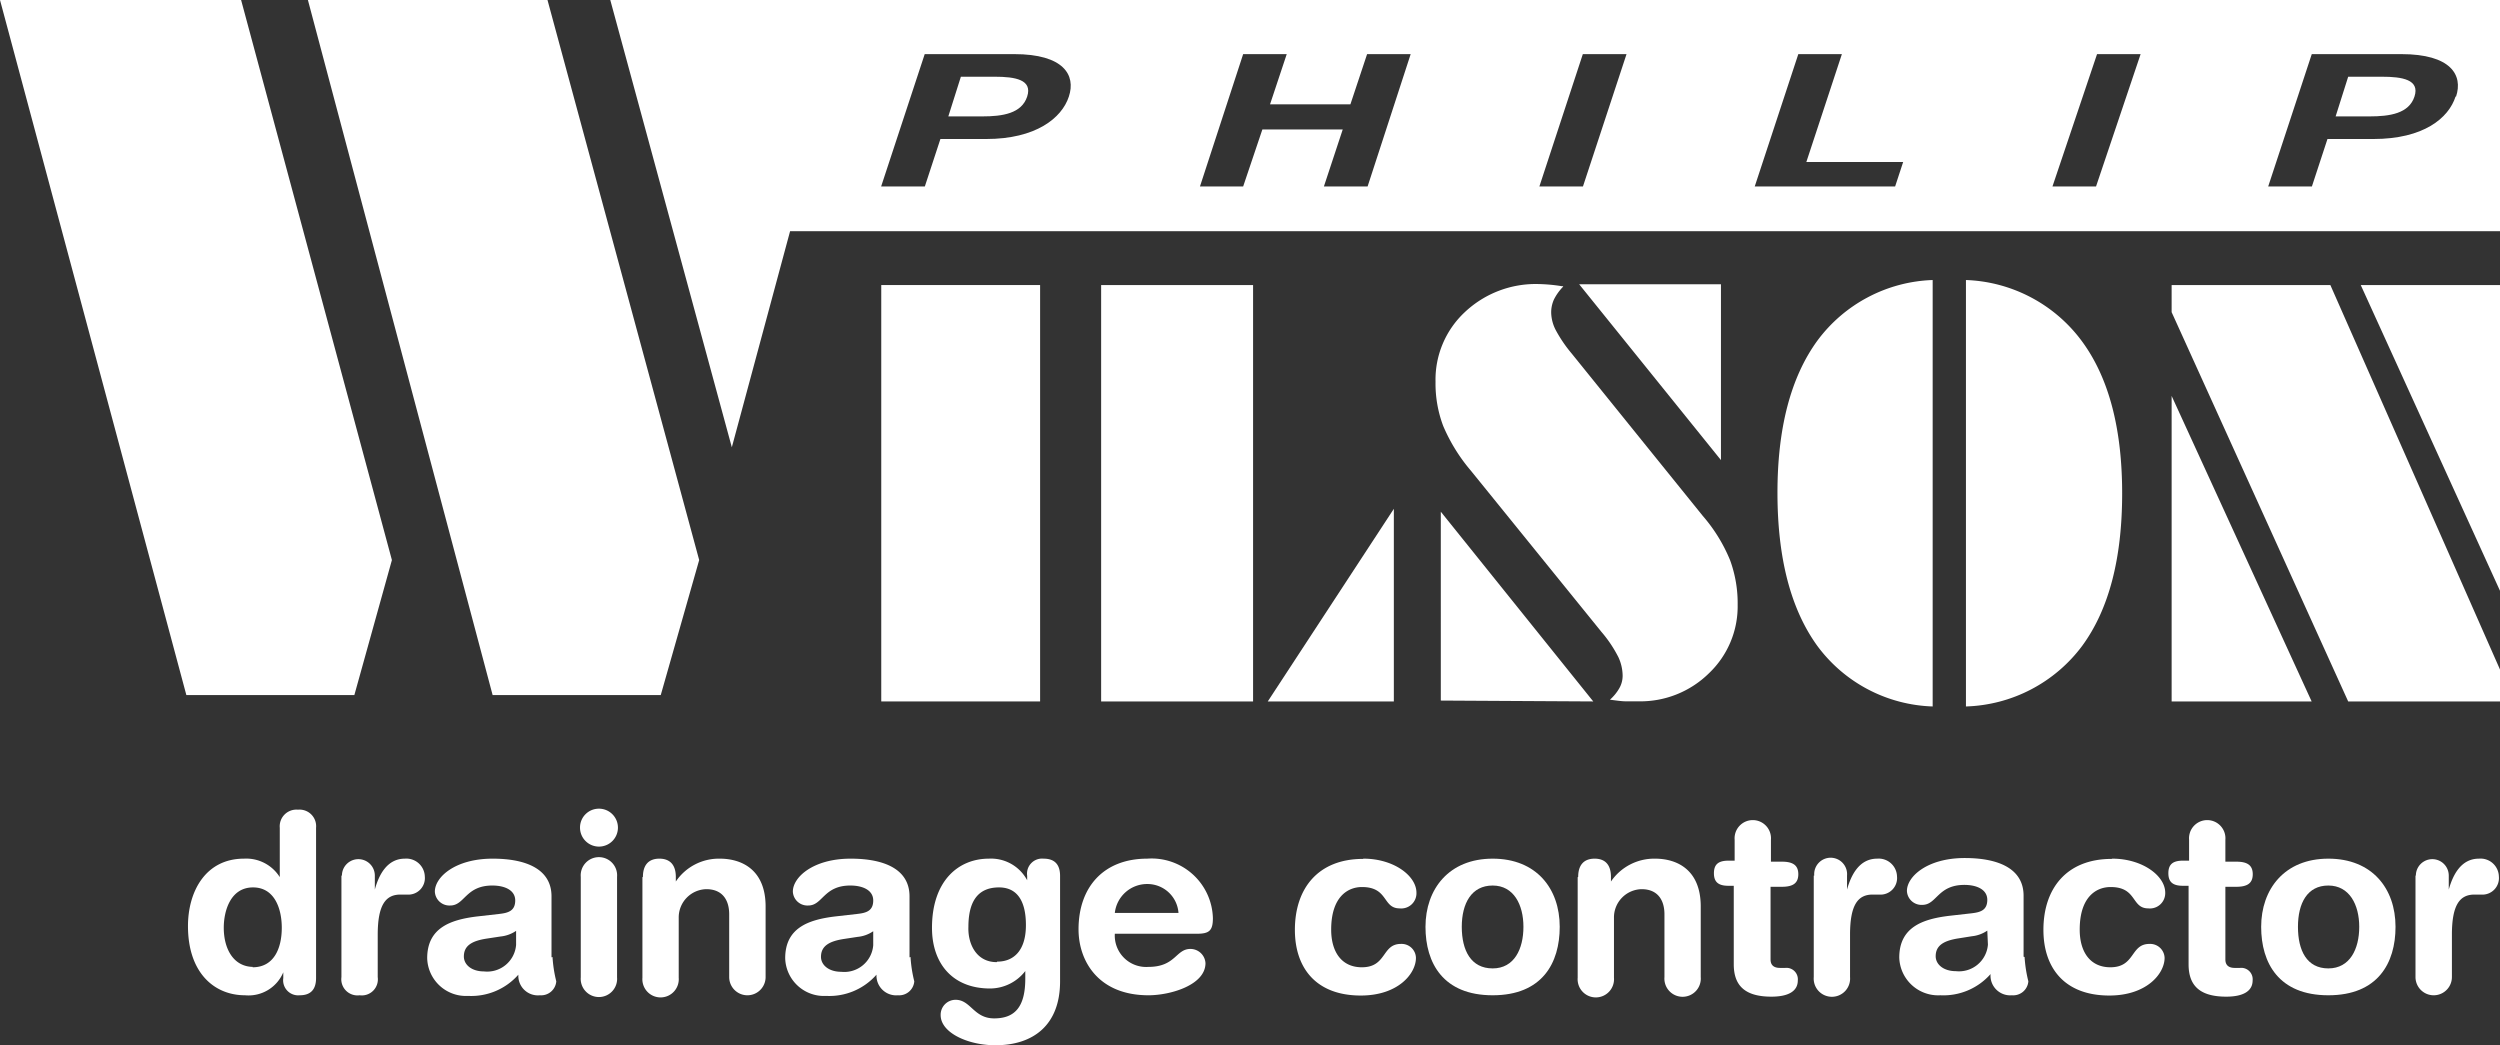
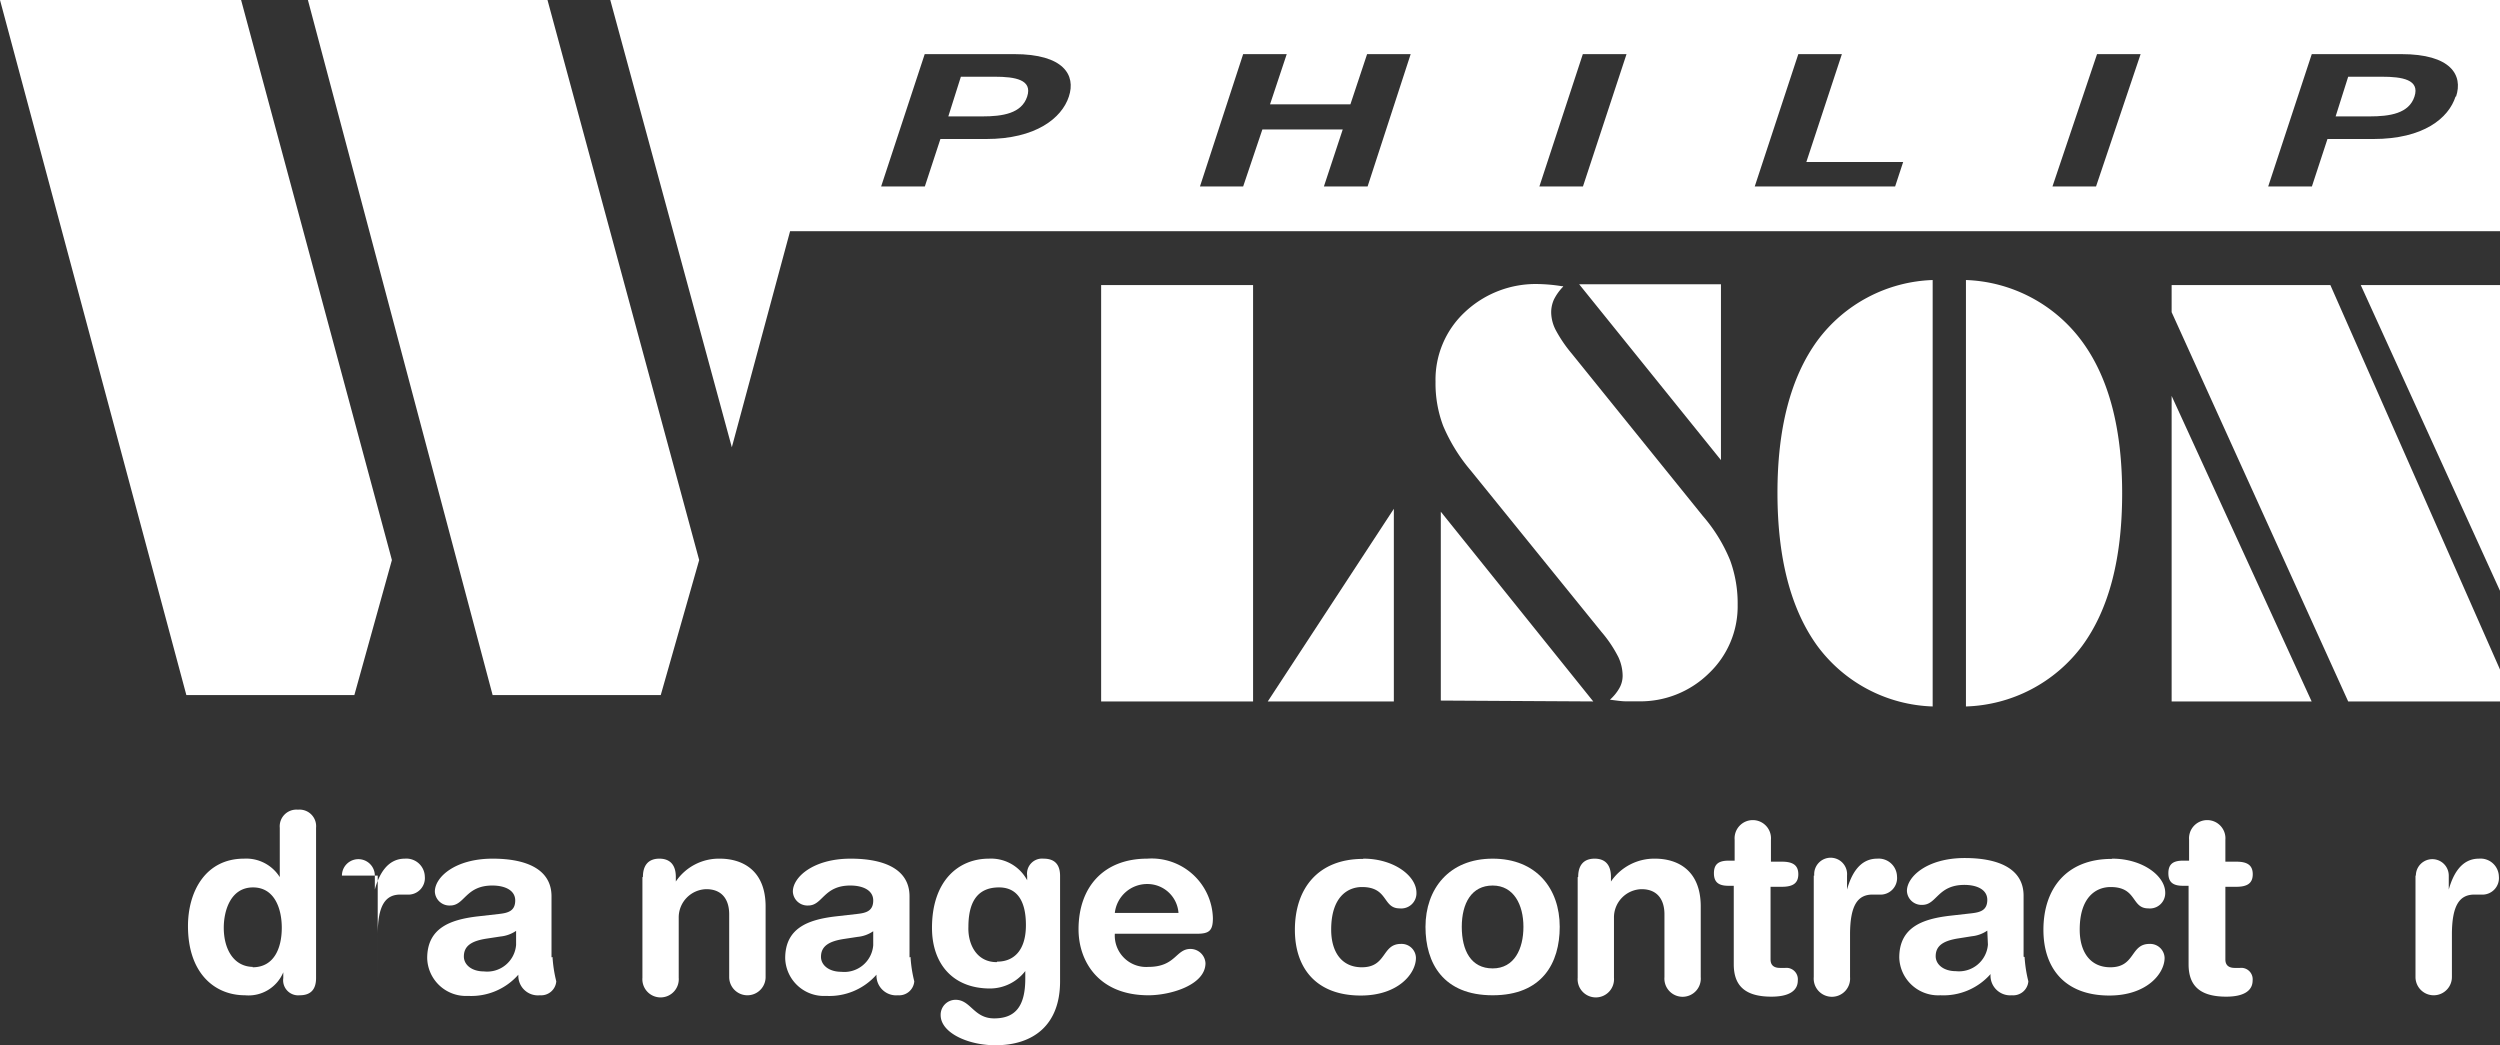
<svg xmlns="http://www.w3.org/2000/svg" id="Layer_1" data-name="Layer 1" viewBox="0 0 199.09 83.24">
  <rect x="0" y="0" width="199.09" height="83.24" fill="#333333" stroke="none" />
  <defs>
    <style>.cls-1{fill:#fff;}</style>
  </defs>
  <title>wilson-drainage</title>
-   <rect class="cls-1" x="70.18" y="22.7" width="12.65" height="33.16" />
  <path class="cls-1" d="M99.79,64.24H87.69V31.08h12.1Zm1.17,0L111,48.9V64.24Z" transform="translate(0 -8.38)" />
  <path class="cls-1" d="M124.48,31.21a4.08,4.08,0,0,0-.72,1,2.48,2.48,0,0,0-.23,1.07,3.15,3.15,0,0,0,.37,1.4,10.87,10.87,0,0,0,1.26,1.85L135.6,49.46A12.81,12.81,0,0,1,137.78,53a10,10,0,0,1,.6,3.56A7.35,7.35,0,0,1,136.09,62a7.78,7.78,0,0,1-5.64,2.23c-.33,0-.68,0-1,0s-.78-.07-1.24-.13a3.62,3.62,0,0,0,.75-.92,2,2,0,0,0,.26-1,3.58,3.58,0,0,0-.34-1.47,10.07,10.07,0,0,0-1.34-2l-10.4-12.84a13.84,13.84,0,0,1-2.21-3.57,9.56,9.56,0,0,1-.61-3.52,7.35,7.35,0,0,1,2.33-5.54A8.23,8.23,0,0,1,122.52,31a13.39,13.39,0,0,1,1.85.17h.11m-9.74,33V49.13l12.14,15.11Zm22.31-19.15-11.29-14h11.29Z" transform="translate(0 -8.38)" />
  <path class="cls-1" d="M153.91,64.64a11.89,11.89,0,0,1-9.19-4.83q-3.16-4.37-3.17-12.14t3.17-12.15a11.93,11.93,0,0,1,9.19-4.84v34m2.65,0v-34a12,12,0,0,1,9.21,4.84Q169,39.87,169,47.67t-3.18,12.14A12,12,0,0,1,156.56,64.64Z" transform="translate(0 -8.38)" />
  <path class="cls-1" d="M199.09,64.24H187l-14.06-31V31.08h12.64L199.09,61.7v2.54m-26.15,0V39.91l11.15,24.33Zm26.15-33.16V55.43L188,31.08Z" transform="translate(0 -8.38)" />
  <polyline class="cls-1" points="24.52 0 39.23 55.35 52.62 55.35 55.68 44.6 43.6 0 24.52 0" />
  <polyline class="cls-1" points="0 0 14.84 55.35 28.22 55.35 31.21 44.6 19.2 0 0 0" />
  <path class="cls-1" d="M79.22,14.49h-2.7l-1,3.16h2.71c1.61,0,3.13-.23,3.57-1.58S80.84,14.49,79.22,14.49Z" transform="translate(0 -8.38)" />
  <path class="cls-1" d="M189.69,14.49H187l-1,3.16h2.7c1.62,0,3.14-.23,3.58-1.58S191.31,14.49,189.69,14.49Z" transform="translate(0 -8.38)" />
  <path class="cls-1" d="M48.6,8.38,58.28,44l4.64-17.21H199.09V8.38Zm36.52,7.69c-.56,1.72-2.64,3.38-6.58,3.38H74.89l-1.24,3.78H70.17l3.47-10.54h7.13C84.71,12.69,85.69,14.36,85.12,16.07Zm23.79,7.16h-3.48l1.5-4.54h-6.4L99,23.23H95.56L99,12.69h3.47l-1.33,4h6.4l1.33-4h3.47Zm17.15,0h-3.47l3.46-10.54h3.48Zm24.86,0H139.74l3.47-10.54h3.47l-2.83,8.59h7.71Zm16,0h-3.47L167,12.69h3.47Zm28.63-7.16C195,17.79,193,19.45,189,19.45h-3.65l-1.24,3.78h-3.48l3.47-10.54h7.13C195.18,12.69,196.16,14.36,195.59,16.07Z" transform="translate(0 -8.38)" />
  <path class="cls-1" d="M25.17,86.27c0,.89-.41,1.37-1.3,1.37a1.2,1.2,0,0,1-1.31-1.37v-.46h0a3,3,0,0,1-3.05,1.83c-2.42,0-4.54-1.76-4.54-5.51,0-2.77,1.41-5.37,4.46-5.37a3.15,3.15,0,0,1,2.85,1.47h0V74.3a1.33,1.33,0,0,1,1.45-1.44,1.32,1.32,0,0,1,1.44,1.44v12m-5.05-.89c1.69,0,2.32-1.5,2.32-3.15,0-1.49-.56-3.23-2.32-3.21s-2.3,1.86-2.3,3.21C17.82,83.93,18.58,85.34,20.12,85.38Z" transform="translate(0 -8.38)" />
-   <path class="cls-1" d="M27.23,78.11a1.31,1.31,0,1,1,2.62,0v1.11h0c.33-1.21,1-2.46,2.39-2.46a1.47,1.47,0,0,1,1.59,1.41,1.32,1.32,0,0,1-1.43,1.45h-.51c-1.17,0-1.81.81-1.81,3.2v3.37a1.28,1.28,0,0,1-1.44,1.45,1.29,1.29,0,0,1-1.45-1.45V78.11" transform="translate(0 -8.38)" />
+   <path class="cls-1" d="M27.23,78.11a1.31,1.31,0,1,1,2.62,0v1.11h0c.33-1.21,1-2.46,2.39-2.46a1.47,1.47,0,0,1,1.59,1.41,1.32,1.32,0,0,1-1.43,1.45h-.51c-1.17,0-1.81.81-1.81,3.2v3.37V78.11" transform="translate(0 -8.38)" />
  <path class="cls-1" d="M44,84.59a10.5,10.5,0,0,0,.3,1.94A1.21,1.21,0,0,1,43,87.64,1.56,1.56,0,0,1,41.28,86a5,5,0,0,1-4,1.69,3.09,3.09,0,0,1-3.26-3c0-2.4,1.82-3.07,4-3.33l1.76-.2c.69-.08,1.25-.24,1.25-1.07s-.85-1.19-1.82-1.19c-2.14,0-2.2,1.59-3.35,1.59a1.16,1.16,0,0,1-1.23-1.11c0-1.15,1.62-2.62,4.6-2.62,2.77,0,4.69.89,4.69,3v4.86M41.1,82.51a2.68,2.68,0,0,1-1.25.45l-1.05.16c-1.21.18-1.86.56-1.86,1.43,0,.65.61,1.19,1.6,1.19a2.31,2.31,0,0,0,2.56-2.11Z" transform="translate(0 -8.38)" />
-   <path class="cls-1" d="M47.69,72.78a1.51,1.51,0,1,1-1.5,1.51,1.5,1.5,0,0,1,1.5-1.51m-1.44,5.43a1.45,1.45,0,1,1,2.89,0v8a1.45,1.45,0,1,1-2.89,0Z" transform="translate(0 -8.38)" />
  <path class="cls-1" d="M51.2,78.21c0-.88.4-1.45,1.31-1.45s1.31.57,1.31,1.45v.37h0a4.14,4.14,0,0,1,3.5-1.82c1.74,0,3.65.87,3.65,3.81v5.62a1.45,1.45,0,1,1-2.9,0v-5c0-1.17-.57-2-1.82-2a2.25,2.25,0,0,0-2.2,2.28v4.77a1.45,1.45,0,1,1-2.89,0v-8" transform="translate(0 -8.38)" />
  <path class="cls-1" d="M72.51,84.59a10.5,10.5,0,0,0,.3,1.94,1.21,1.21,0,0,1-1.3,1.11A1.57,1.57,0,0,1,69.8,86a5,5,0,0,1-4,1.69,3.09,3.09,0,0,1-3.27-3c0-2.4,1.82-3.07,4-3.33l1.76-.2c.7-.08,1.25-.24,1.25-1.07s-.85-1.19-1.82-1.19c-2.14,0-2.2,1.59-3.35,1.59a1.16,1.16,0,0,1-1.23-1.11c0-1.15,1.63-2.62,4.6-2.62,2.77,0,4.69.89,4.69,3v4.86m-2.89-2.08a2.64,2.64,0,0,1-1.25.45l-1.05.16c-1.2.18-1.86.56-1.86,1.43,0,.65.62,1.19,1.61,1.19a2.31,2.31,0,0,0,2.55-2.11Z" transform="translate(0 -8.38)" />
  <path class="cls-1" d="M84.42,86.53c0,3.49-2.14,5.09-5.15,5.09-2.2,0-4.36-1-4.36-2.4A1.19,1.19,0,0,1,76.1,88c1.21,0,1.44,1.48,3.07,1.48s2.48-.89,2.48-3.17v-.6h0a3.56,3.56,0,0,1-2.8,1.39c-3,0-4.63-2-4.63-4.83,0-3.74,2.1-5.51,4.53-5.51a3.26,3.26,0,0,1,3.05,1.72h0v-.35a1.2,1.2,0,0,1,1.31-1.37c.89,0,1.31.48,1.31,1.37v8.4m-5-1.57c1.28,0,2.28-.85,2.28-2.91s-.8-3-2.14-3c-1.87,0-2.44,1.37-2.44,3.15C77.07,83.5,77.72,85,79.37,85Z" transform="translate(0 -8.38)" />
  <path class="cls-1" d="M88.78,82.74a2.5,2.5,0,0,0,2.67,2.64c2.18,0,2.18-1.43,3.35-1.43A1.2,1.2,0,0,1,96,85.08c0,1.75-2.8,2.56-4.54,2.56-4,0-5.57-2.74-5.57-5.25,0-3.37,2-5.63,5.47-5.63a4.88,4.88,0,0,1,5.23,4.74c0,1-.3,1.24-1.27,1.24H88.78m5.07-1.66a2.48,2.48,0,0,0-2.44-2.3,2.59,2.59,0,0,0-2.63,2.3Z" transform="translate(0 -8.38)" />
  <path class="cls-1" d="M108.58,76.76c2.42,0,4.22,1.37,4.22,2.71a1.21,1.21,0,0,1-1.34,1.25c-1.37,0-.88-1.7-3-1.7-1.12,0-2.45.77-2.45,3.39,0,1.8.85,3,2.44,3,2,0,1.58-1.86,3.11-1.86a1.14,1.14,0,0,1,1.2,1.11c0,1.26-1.42,3-4.39,3-3.57,0-5.25-2.2-5.25-5.23,0-3.33,1.88-5.65,5.42-5.65" transform="translate(0 -8.38)" />
  <path class="cls-1" d="M118.87,76.76c3.48,0,5.34,2.38,5.34,5.43,0,2.89-1.4,5.45-5.34,5.45s-5.35-2.56-5.35-5.45c0-3,1.86-5.43,5.35-5.43m0,8.74c1.72,0,2.45-1.55,2.45-3.31s-.77-3.29-2.45-3.29-2.46,1.41-2.46,3.29S117.14,85.5,118.87,85.5Z" transform="translate(0 -8.38)" />
  <path class="cls-1" d="M125.68,78.21c0-.88.4-1.45,1.31-1.45s1.3.57,1.3,1.45v.37h0a4.17,4.17,0,0,1,3.51-1.82c1.74,0,3.64.87,3.64,3.81v5.62a1.45,1.45,0,1,1-2.89,0v-5c0-1.17-.57-2-1.82-2a2.25,2.25,0,0,0-2.2,2.28v4.77a1.45,1.45,0,1,1-2.89,0v-8" transform="translate(0 -8.38)" />
  <path class="cls-1" d="M138.14,78.92h-.5c-.81,0-1.15-.31-1.15-1s.34-1,1.15-1h.5V75.26a1.45,1.45,0,1,1,2.89,0V77h.87c.85,0,1.31.26,1.31,1s-.46,1-1.31,1H141v5.79c0,.43.24.67.75.67h.42a.91.91,0,0,1,1,1c0,.83-.71,1.29-2.1,1.29-2.1,0-3-.87-3-2.58V78.92" transform="translate(0 -8.38)" />
  <path class="cls-1" d="M144.48,78.11a1.31,1.31,0,1,1,2.61,0v1.11h0c.34-1.21,1-2.46,2.4-2.46a1.46,1.46,0,0,1,1.58,1.41,1.32,1.32,0,0,1-1.42,1.45h-.52c-1.17,0-1.8.81-1.8,3.2v3.37a1.45,1.45,0,1,1-2.89,0V78.11" transform="translate(0 -8.38)" />
  <path class="cls-1" d="M161.23,84.59a10.5,10.5,0,0,0,.3,1.94,1.21,1.21,0,0,1-1.31,1.11,1.57,1.57,0,0,1-1.7-1.69,5,5,0,0,1-4,1.69,3.1,3.1,0,0,1-3.27-3c0-2.4,1.82-3.07,4-3.33l1.77-.2c.69-.08,1.24-.24,1.24-1.07s-.85-1.19-1.82-1.19c-2.14,0-2.2,1.59-3.35,1.59a1.16,1.16,0,0,1-1.23-1.11c0-1.15,1.63-2.62,4.6-2.62,2.77,0,4.69.89,4.69,3v4.86m-2.89-2.08a2.64,2.64,0,0,1-1.24.45l-1,.16c-1.21.18-1.87.56-1.87,1.43,0,.65.62,1.19,1.61,1.19a2.31,2.31,0,0,0,2.55-2.11Z" transform="translate(0 -8.38)" />
  <path class="cls-1" d="M168.21,76.76c2.41,0,4.22,1.37,4.22,2.71a1.22,1.22,0,0,1-1.35,1.25c-1.37,0-.87-1.7-3-1.7-1.13,0-2.46.77-2.46,3.39,0,1.8.85,3,2.44,3,2,0,1.58-1.86,3.11-1.86a1.15,1.15,0,0,1,1.21,1.11c0,1.26-1.43,3-4.4,3-3.57,0-5.25-2.2-5.25-5.23,0-3.33,1.88-5.65,5.43-5.65" transform="translate(0 -8.38)" />
  <path class="cls-1" d="M174.33,78.92h-.5c-.81,0-1.15-.31-1.15-1s.34-1,1.15-1h.5V75.26a1.45,1.45,0,1,1,2.89,0V77h.87c.85,0,1.31.26,1.31,1s-.46,1-1.31,1h-.87v5.79c0,.43.24.67.75.67h.42a.91.91,0,0,1,1,1c0,.83-.72,1.29-2.1,1.29-2.1,0-3-.87-3-2.58V78.92" transform="translate(0 -8.38)" />
-   <path class="cls-1" d="M185.42,76.76c3.49,0,5.35,2.38,5.35,5.43,0,2.89-1.41,5.45-5.35,5.45s-5.35-2.56-5.35-5.45c0-3,1.86-5.43,5.35-5.43m0,8.74c1.72,0,2.46-1.55,2.46-3.31s-.78-3.29-2.46-3.29S183,80.31,183,82.19,183.7,85.5,185.42,85.5Z" transform="translate(0 -8.38)" />
  <path class="cls-1" d="M192.39,78.11a1.31,1.31,0,1,1,2.62,0v1.11h0c.34-1.21,1-2.46,2.4-2.46A1.46,1.46,0,0,1,199,78.17a1.32,1.32,0,0,1-1.43,1.45h-.51c-1.17,0-1.8.81-1.8,3.2v3.37a1.45,1.45,0,1,1-2.9,0V78.11" transform="translate(0 -8.38)" />
</svg>